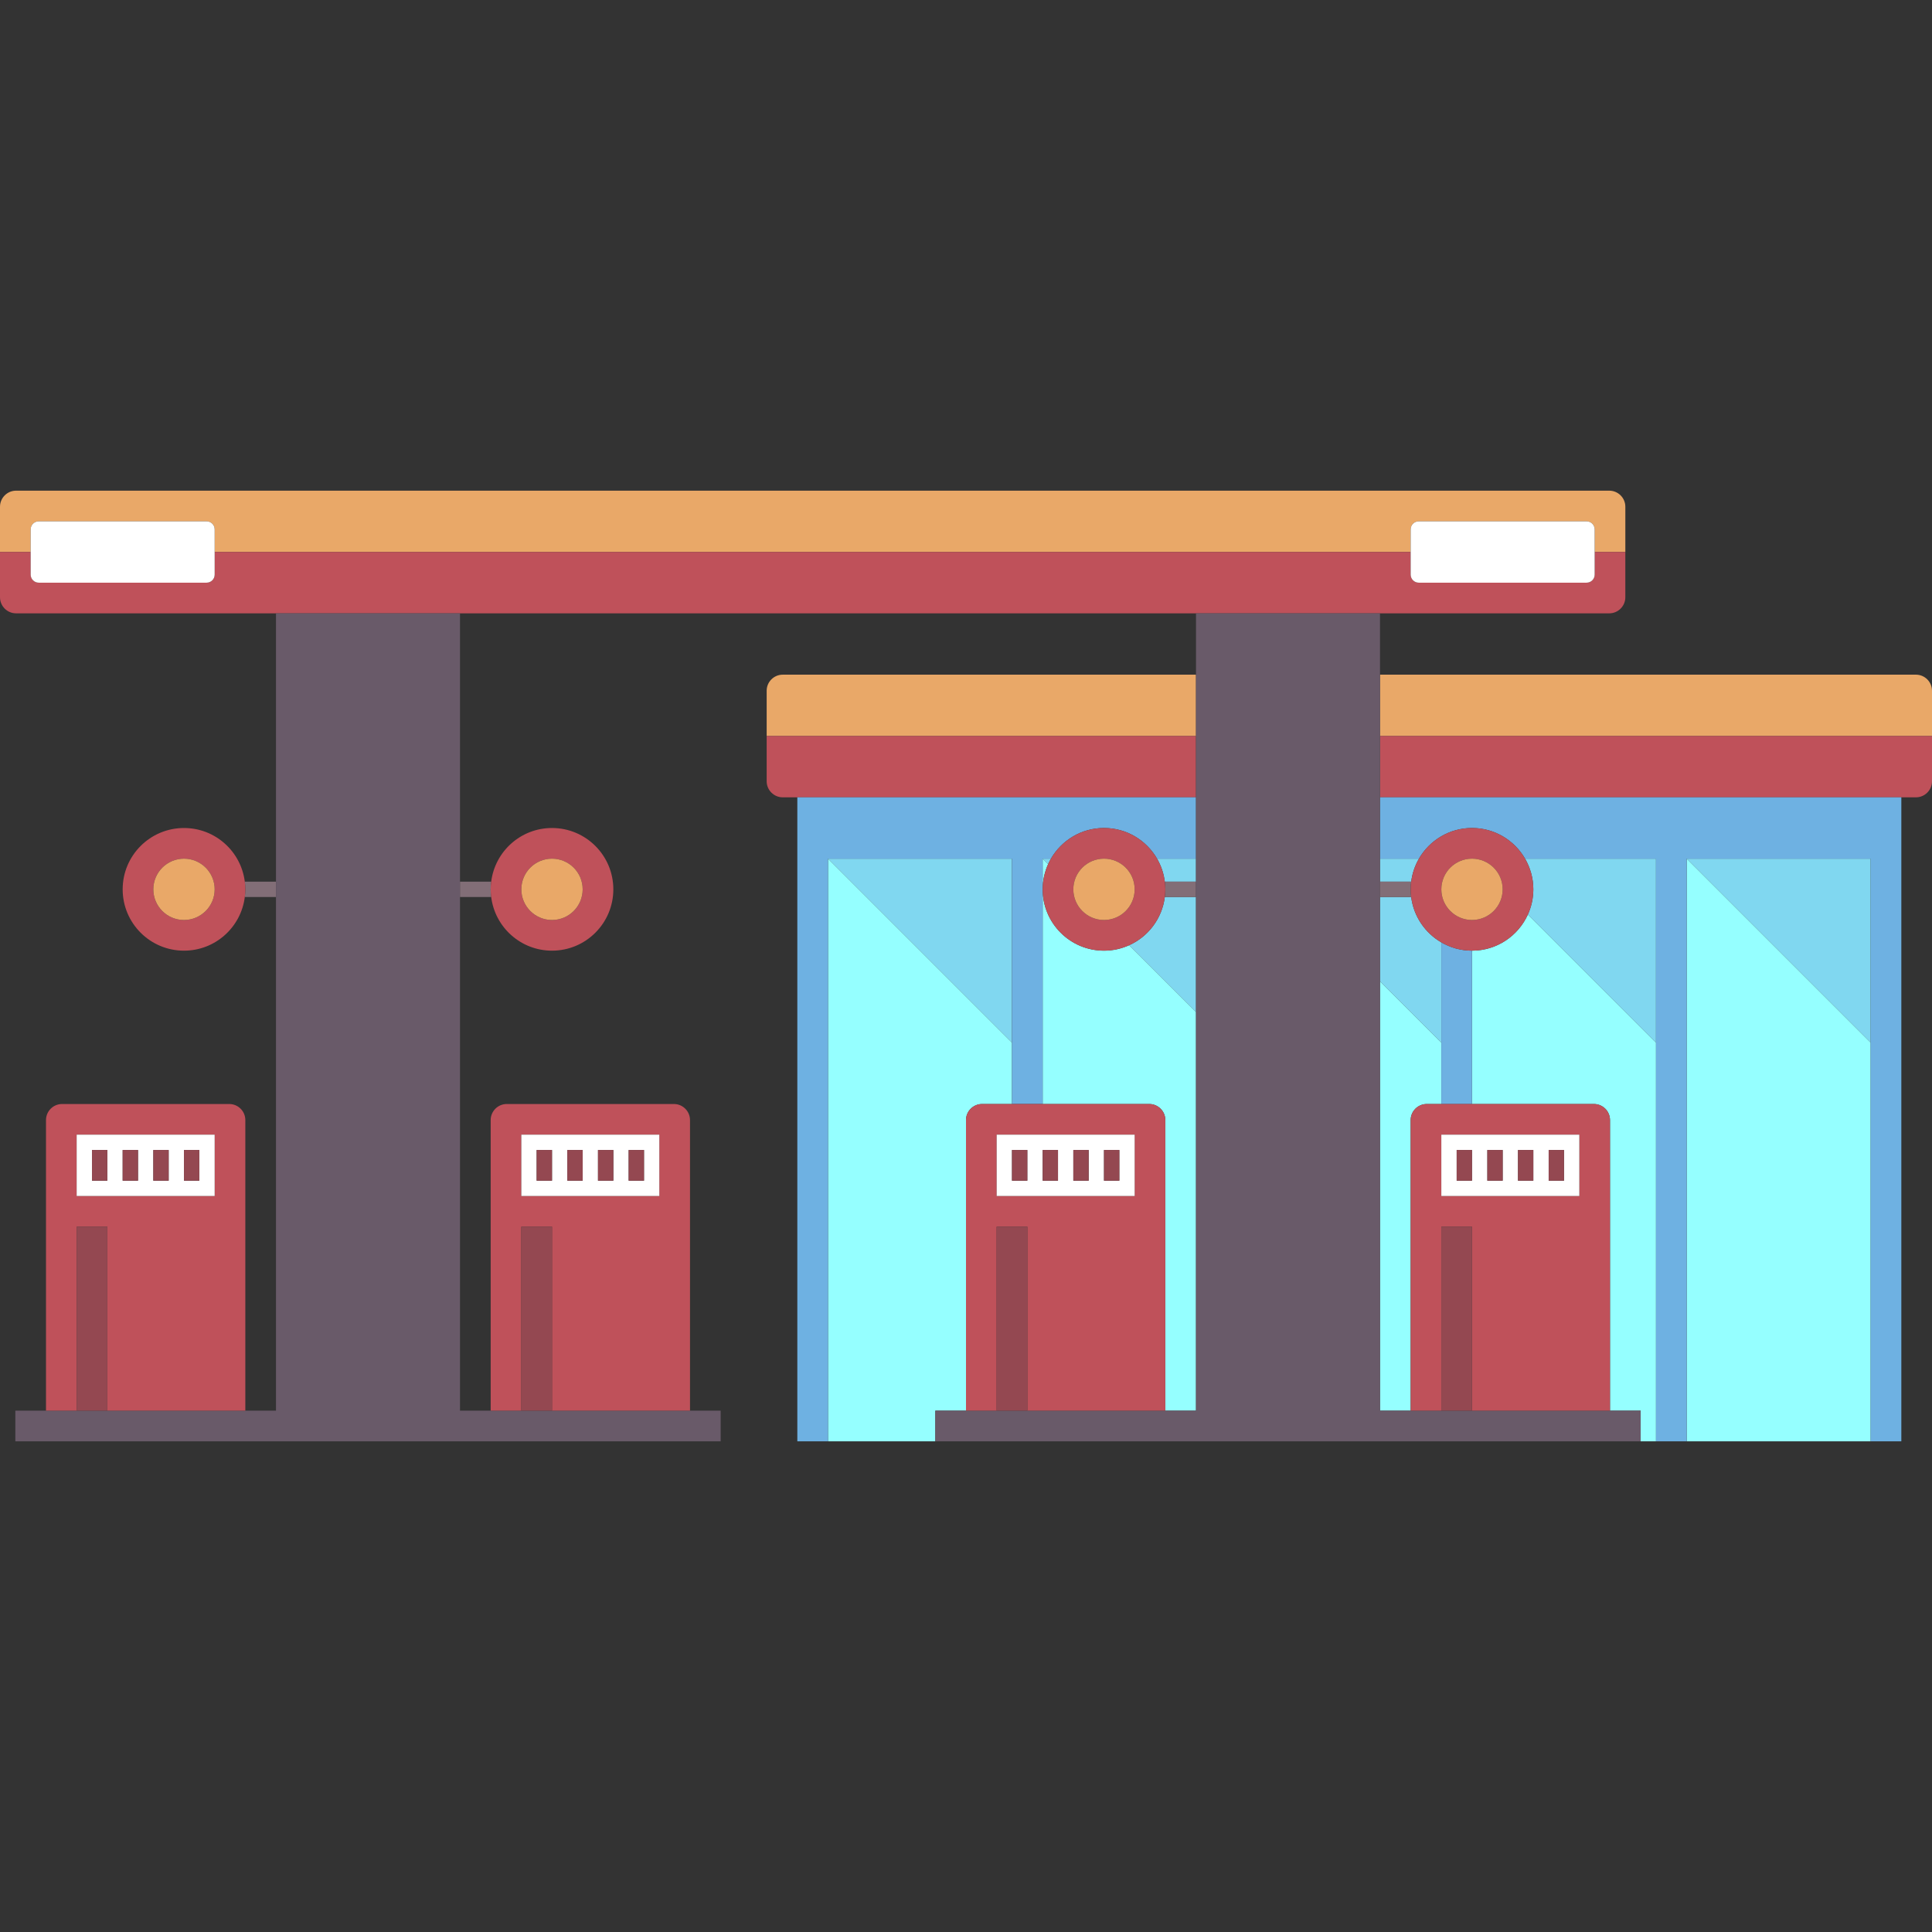
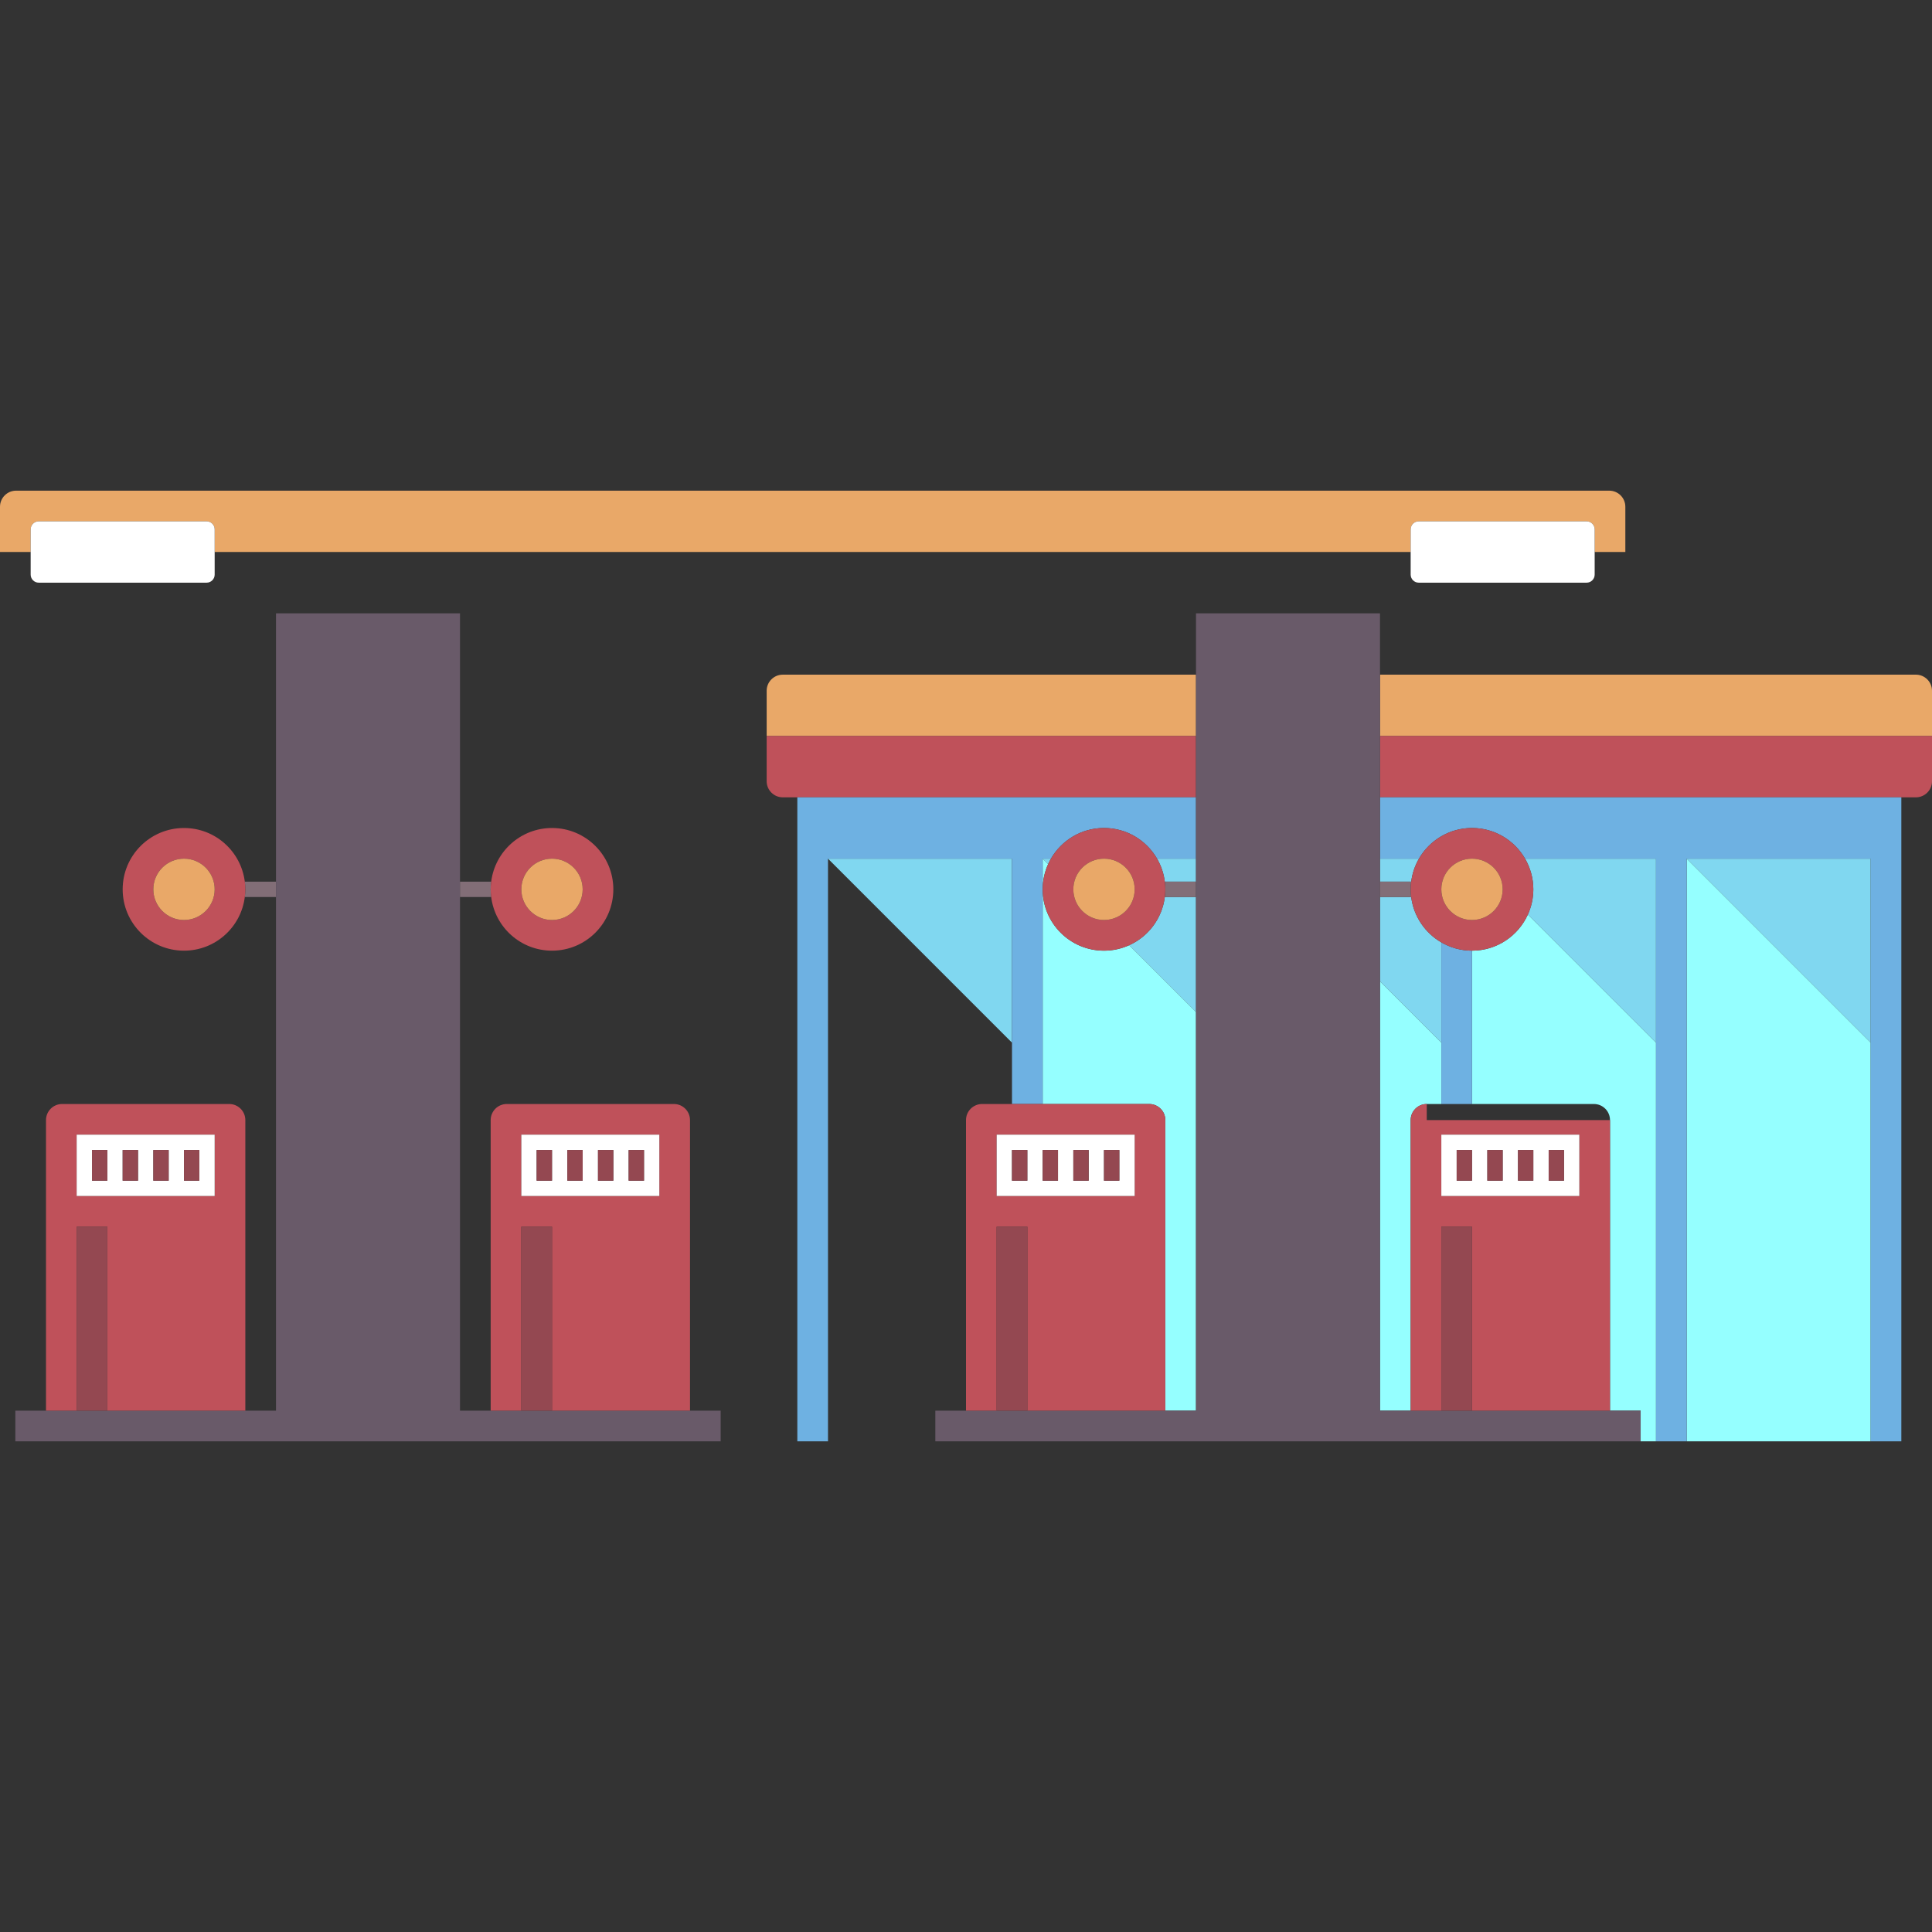
<svg xmlns="http://www.w3.org/2000/svg" version="1.1" id="Capa_1" viewBox="0 0 480 480" xml:space="preserve">
  <rect x="0" y="0" width="480" height="480" fill="#333333" stroke="none" />
  <g>
    <path style="fill:#E9A868;" d="M476,167.619H342.857v15.238H480v-11.238C480,169.41,478.209,167.619,476,167.619z" />
    <path style="fill:#E9A868;" d="M297.143,167.619H194.476c-2.209,0-4,1.791-4,4v11.238h106.667V167.619z" />
    <path style="fill:#BF515A;" d="M342.857,198.095h15.238h7.619h45.714h7.619h45.714h7.619H476c2.209,0,4-1.791,4-4v-11.238H342.857   V198.095z" />
    <path style="fill:#BF515A;" d="M251.428,198.095h7.619h38.095v-15.238H190.476v11.238c0,2.209,1.791,4,4,4h3.619h7.619H251.428z" />
    <polygon style="fill:#80D7F0;" points="205.714,213.333 251.428,259.048 251.428,213.333  " />
    <path style="fill:#80D7F0;" d="M350.608,219.048c0.258-2.062,0.927-3.993,1.924-5.714h-9.674v5.714H350.608z" />
    <path style="fill:#80D7F0;" d="M379.595,227.215l31.833,31.833v-45.714h-32.531c1.3,2.243,2.055,4.84,2.055,7.619   C380.952,223.187,380.459,225.303,379.595,227.215z" />
    <path style="fill:#80D7F0;" d="M261.103,213.333h-2.055l1.357,1.357C260.615,214.224,260.848,213.773,261.103,213.333z" />
    <polygon style="fill:#80D7F0;" points="464.762,213.333 419.047,213.333 464.762,259.048  " />
    <path style="fill:#80D7F0;" d="M358.095,234.135c-4.028-2.334-6.884-6.451-7.488-11.278h-7.751v20.952l15.238,15.238V234.135z" />
    <path style="fill:#80D7F0;" d="M289.392,219.048h7.751v-5.714h-9.674C288.466,215.055,289.134,216.985,289.392,219.048z" />
    <path style="fill:#80D7F0;" d="M280.548,234.834l16.595,16.595v-28.571h-7.751C288.723,228.21,285.283,232.693,280.548,234.834z" />
-     <path style="fill:#95FFFF;" d="M240,350.476v-72.19c0-2.209,1.791-4,4-4h7.428v-15.238l-45.714-45.714v144.762h26.667v-7.619H240z" />
    <path style="fill:#95FFFF;" d="M274.286,236.19c-8.416,0-15.238-6.822-15.238-15.238v53.333h26.476c2.209,0,4,1.791,4,4v72.19   h7.619v-99.048l-16.595-16.595C278.636,235.698,276.52,236.19,274.286,236.19z" />
    <path style="fill:#95FFFF;" d="M259.047,213.333v7.619c0-2.235,0.493-4.35,1.357-6.262L259.047,213.333z" />
    <path style="fill:#95FFFF;" d="M354.476,274.286h3.619v-15.238l-15.238-15.238v106.667h7.619v-72.19   C350.476,276.077,352.267,274.286,354.476,274.286z" />
    <path style="fill:#95FFFF;" d="M379.595,227.215c-2.39,5.289-7.7,8.976-13.881,8.976v38.095H396c2.209,0,4,1.791,4,4v72.19h7.619   v7.619h3.81v-99.048L379.595,227.215z" />
    <polygon style="fill:#95FFFF;" points="419.047,213.333 419.047,358.095 464.762,358.095 464.762,259.048  " />
    <path style="fill:#6EB1E2;" d="M358.095,259.048v15.238h7.619V236.19c-2.779,0-5.376-0.756-7.619-2.055V259.048z" />
    <path style="fill:#6EB1E2;" d="M251.428,213.333v45.714v15.238h7.619v-53.333v-7.619h2.055c2.636-4.55,7.546-7.619,13.183-7.619   c5.637,0,10.547,3.069,13.183,7.619h9.674v-15.238h-38.095h-7.619h-45.714h-7.619v15.238v144.762h7.619V213.333H251.428z" />
    <path style="fill:#6EB1E2;" d="M419.047,198.095h-7.619h-45.714h-7.619h-15.238v15.238h9.674c2.636-4.55,7.546-7.619,13.183-7.619   s10.547,3.069,13.183,7.619h32.531v45.714v99.048h7.619V213.333h45.714v45.714v99.048h7.619V213.333v-15.238h-7.619H419.047z" />
    <path style="fill:#E9A868;" d="M7.619,131.524c0-1.105,0.896-2,2-2h41.714c1.104,0,2,0.895,2,2v5.619h297.143v-5.619   c0-1.105,0.896-2,2-2h41.714c1.104,0,2,0.895,2,2v5.619h7.619v-11.238c0-2.209-1.791-4-4-4H4c-2.209,0-4,1.791-4,4v11.238h7.619   V131.524z" />
-     <path style="fill:#BF515A;" d="M399.809,152.381c2.209,0,4-1.791,4-4v-11.238h-7.619v5.619c0,1.105-0.896,2-2,2h-41.714   c-1.104,0-2-0.895-2-2v-5.619H53.333v5.619c0,1.105-0.896,2-2,2H9.619c-1.104,0-2-0.895-2-2v-5.619H0v11.238c0,2.209,1.791,4,4,4   h64.571h45.714h182.857h45.714H399.809z" />
    <path style="fill:#826E77;" d="M60.821,219.048c0.078,0.625,0.131,1.258,0.131,1.905s-0.053,1.279-0.131,1.905h7.75v-3.81H60.821z" />
    <polygon style="fill:#695A69;" points="68.571,219.048 68.571,222.857 68.571,350.476 60.952,350.476 26.667,350.476    19.047,350.476 11.428,350.476 3.809,350.476 3.809,358.095 68.571,358.095 114.286,358.095 179.047,358.095 179.047,350.476    171.428,350.476 137.143,350.476 129.524,350.476 121.905,350.476 114.286,350.476 114.286,222.857 114.286,219.048    114.286,152.381 68.571,152.381  " />
    <path style="fill:#BF515A;" d="M129.524,304.762h7.619v45.714h34.286v-72.19c0-2.209-1.791-4-4-4h-41.524c-2.209,0-4,1.791-4,4   v72.19h7.619V304.762z M129.524,281.905h34.286v15.238h-34.286V281.905z" />
    <path style="fill:#FFFFFF;" d="M163.809,281.905h-34.286v15.238h34.286V281.905z M137.143,293.333h-3.81v-7.619h3.81V293.333z    M144.762,293.333h-3.81v-7.619h3.81V293.333z M152.381,293.333h-3.81v-7.619h3.81V293.333z M160,293.333h-3.81v-7.619H160V293.333   z" />
    <rect x="129.524" y="304.762" style="fill:#944851;" width="7.619" height="45.714" />
    <rect x="133.333" y="285.714" style="fill:#944851;" width="3.81" height="7.619" />
    <rect x="140.952" y="285.714" style="fill:#944851;" width="3.81" height="7.619" />
    <rect x="148.571" y="285.714" style="fill:#944851;" width="3.81" height="7.619" />
    <rect x="156.19" y="285.714" style="fill:#944851;" width="3.81" height="7.619" />
    <path style="fill:#BF515A;" d="M19.047,304.762h7.619v45.714h34.286v-72.19c0-2.209-1.791-4-4-4H15.428c-2.209,0-4,1.791-4,4v72.19   h7.619V304.762z M19.047,281.905h34.286v15.238H19.047V281.905z" />
    <path style="fill:#FFFFFF;" d="M53.333,281.905H19.047v15.238h34.286V281.905z M26.667,293.333h-3.81v-7.619h3.81V293.333z    M34.286,293.333h-3.81v-7.619h3.81V293.333z M41.905,293.333h-3.81v-7.619h3.81V293.333z M49.524,293.333h-3.81v-7.619h3.81   V293.333z" />
    <rect x="19.047" y="304.762" style="fill:#944851;" width="7.619" height="45.714" />
    <rect x="22.857" y="285.714" style="fill:#944851;" width="3.81" height="7.619" />
    <rect x="30.476" y="285.714" style="fill:#944851;" width="3.81" height="7.619" />
    <rect x="38.095" y="285.714" style="fill:#944851;" width="3.81" height="7.619" />
    <rect x="45.714" y="285.714" style="fill:#944851;" width="3.81" height="7.619" />
    <path style="fill:#BF515A;" d="M60.821,219.048c-0.939-7.515-7.337-13.333-15.107-13.333c-8.416,0-15.238,6.822-15.238,15.238   s6.822,15.238,15.238,15.238c7.769,0,14.167-5.819,15.107-13.333c0.078-0.625,0.131-1.258,0.131-1.905   S60.899,219.673,60.821,219.048z M45.714,228.571c-4.208,0-7.619-3.411-7.619-7.619s3.411-7.619,7.619-7.619   c4.208,0,7.619,3.411,7.619,7.619S49.922,228.571,45.714,228.571z" />
    <circle style="fill:#E9A868;" cx="45.714" cy="220.952" r="7.619" />
    <path style="fill:#826E77;" d="M122.036,222.857c-0.078-0.625-0.131-1.258-0.131-1.905s0.053-1.279,0.131-1.905h-7.75v3.81H122.036   z" />
    <path style="fill:#BF515A;" d="M122.036,222.857c0.939,7.515,7.337,13.333,15.107,13.333c8.416,0,15.238-6.822,15.238-15.238   s-6.822-15.238-15.238-15.238c-7.769,0-14.167,5.819-15.107,13.333c-0.078,0.625-0.131,1.258-0.131,1.905   S121.958,222.232,122.036,222.857z M137.143,213.333c4.208,0,7.619,3.411,7.619,7.619s-3.411,7.619-7.619,7.619   c-4.208,0-7.619-3.411-7.619-7.619S132.935,213.333,137.143,213.333z" />
    <circle style="fill:#E9A868;" cx="137.143" cy="220.952" r="7.619" />
    <path style="fill:#826E77;" d="M289.524,220.952c0,0.647-0.053,1.279-0.132,1.905h7.751v-3.81h-7.751   C289.47,219.673,289.524,220.306,289.524,220.952z" />
    <polygon style="fill:#695A69;" points="400,350.476 365.714,350.476 358.095,350.476 350.476,350.476 342.857,350.476    342.857,243.81 342.857,222.857 342.857,219.048 342.857,213.333 342.857,198.095 342.857,182.857 342.857,167.619    342.857,152.381 297.143,152.381 297.143,167.619 297.143,182.857 297.143,198.095 297.143,213.333 297.143,219.048    297.143,222.857 297.143,251.429 297.143,350.476 289.524,350.476 255.238,350.476 247.619,350.476 240,350.476 232.381,350.476    232.381,358.095 251.428,358.095 259.047,358.095 297.143,358.095 304.762,358.095 312.381,358.095 342.857,358.095    358.095,358.095 365.714,358.095 407.619,358.095 407.619,350.476  " />
-     <path style="fill:#BF515A;" d="M354.476,274.286c-2.209,0-4,1.791-4,4v72.19h7.619v-45.714h7.619v45.714H400v-72.19   c0-2.209-1.791-4-4-4h-30.286h-7.619H354.476z M392.381,281.905v15.238h-34.286v-15.238H392.381z" />
+     <path style="fill:#BF515A;" d="M354.476,274.286c-2.209,0-4,1.791-4,4v72.19h7.619v-45.714h7.619v45.714H400v-72.19   h-30.286h-7.619H354.476z M392.381,281.905v15.238h-34.286v-15.238H392.381z" />
    <path style="fill:#FFFFFF;" d="M358.095,297.143h34.286v-15.238h-34.286V297.143z M384.762,285.714h3.81v7.619h-3.81V285.714z    M377.143,285.714h3.809v7.619h-3.809V285.714z M369.524,285.714h3.81v7.619h-3.81V285.714z M361.905,285.714h3.809v7.619h-3.809   V285.714z" />
    <rect x="358.095" y="304.762" style="fill:#944851;" width="7.619" height="45.714" />
    <rect x="361.905" y="285.714" style="fill:#944851;" width="3.809" height="7.619" />
    <rect x="369.524" y="285.714" style="fill:#944851;" width="3.81" height="7.619" />
    <rect x="377.143" y="285.714" style="fill:#944851;" width="3.809" height="7.619" />
    <rect x="384.762" y="285.714" style="fill:#944851;" width="3.81" height="7.619" />
    <path style="fill:#BF515A;" d="M285.524,274.286h-26.476h-7.619H244c-2.209,0-4,1.791-4,4v72.19h7.619v-45.714h7.619v45.714h34.286   v-72.19C289.524,276.077,287.733,274.286,285.524,274.286z M281.905,297.143h-34.286v-15.238h34.286V297.143z" />
    <path style="fill:#FFFFFF;" d="M247.619,281.905v15.238h34.286v-15.238H247.619z M255.238,293.333h-3.81v-7.619h3.81V293.333z    M274.286,285.714h3.81v7.619h-3.81V285.714z M266.667,285.714h3.81v7.619h-3.81V285.714z M262.857,293.333h-3.81v-7.619h3.81   V293.333z" />
    <rect x="247.619" y="304.762" style="fill:#944851;" width="7.619" height="45.714" />
    <rect x="251.428" y="285.714" style="fill:#944851;" width="3.81" height="7.619" />
    <rect x="259.047" y="285.714" style="fill:#944851;" width="3.81" height="7.619" />
    <rect x="266.667" y="285.714" style="fill:#944851;" width="3.81" height="7.619" />
    <rect x="274.286" y="285.714" style="fill:#944851;" width="3.81" height="7.619" />
    <path style="fill:#BF515A;" d="M274.286,236.19c2.235,0,4.35-0.493,6.262-1.357c4.736-2.14,8.175-6.623,8.844-11.977   c0.078-0.625,0.132-1.258,0.132-1.905s-0.053-1.279-0.132-1.905c-0.258-2.062-0.927-3.993-1.924-5.714   c-2.636-4.55-7.546-7.619-13.183-7.619c-5.637,0-10.547,3.069-13.183,7.619c-0.255,0.439-0.488,0.891-0.698,1.357   c-0.864,1.912-1.357,4.028-1.357,6.262C259.047,229.368,265.87,236.19,274.286,236.19z M274.286,213.333   c4.208,0,7.619,3.411,7.619,7.619s-3.411,7.619-7.619,7.619c-4.208,0-7.619-3.411-7.619-7.619S270.078,213.333,274.286,213.333z" />
    <circle style="fill:#E9A868;" cx="274.286" cy="220.952" r="7.619" />
    <path style="fill:#826E77;" d="M350.476,220.952c0-0.647,0.053-1.279,0.132-1.905h-7.751v3.81h7.751   C350.53,222.232,350.476,221.599,350.476,220.952z" />
    <path style="fill:#BF515A;" d="M350.476,220.952c0,0.647,0.053,1.279,0.132,1.905c0.603,4.827,3.459,8.945,7.488,11.278   c2.243,1.299,4.84,2.055,7.619,2.055c6.181,0,11.491-3.687,13.881-8.976c0.864-1.912,1.357-4.028,1.357-6.262   c0-2.779-0.756-5.376-2.055-7.619c-2.636-4.55-7.546-7.619-13.183-7.619s-10.547,3.069-13.183,7.619   c-0.997,1.721-1.666,3.652-1.924,5.714C350.53,219.673,350.476,220.306,350.476,220.952z M373.333,220.952   c0,4.208-3.411,7.619-7.619,7.619c-4.208,0-7.619-3.411-7.619-7.619s3.411-7.619,7.619-7.619   C369.922,213.333,373.333,216.745,373.333,220.952z" />
    <circle style="fill:#E9A868;" cx="365.714" cy="220.952" r="7.619" />
    <path style="fill:#FFFFFF;" d="M51.333,129.524H9.619c-1.104,0-2,0.895-2,2v5.619v5.619c0,1.105,0.896,2,2,2h41.714   c1.104,0,2-0.895,2-2v-5.619v-5.619C53.333,130.419,52.438,129.524,51.333,129.524z" />
    <path style="fill:#FFFFFF;" d="M394.19,129.524h-41.714c-1.104,0-2,0.895-2,2v5.619v5.619c0,1.105,0.896,2,2,2h41.714   c1.104,0,2-0.895,2-2v-5.619v-5.619C396.19,130.419,395.295,129.524,394.19,129.524z" />
  </g>
</svg>